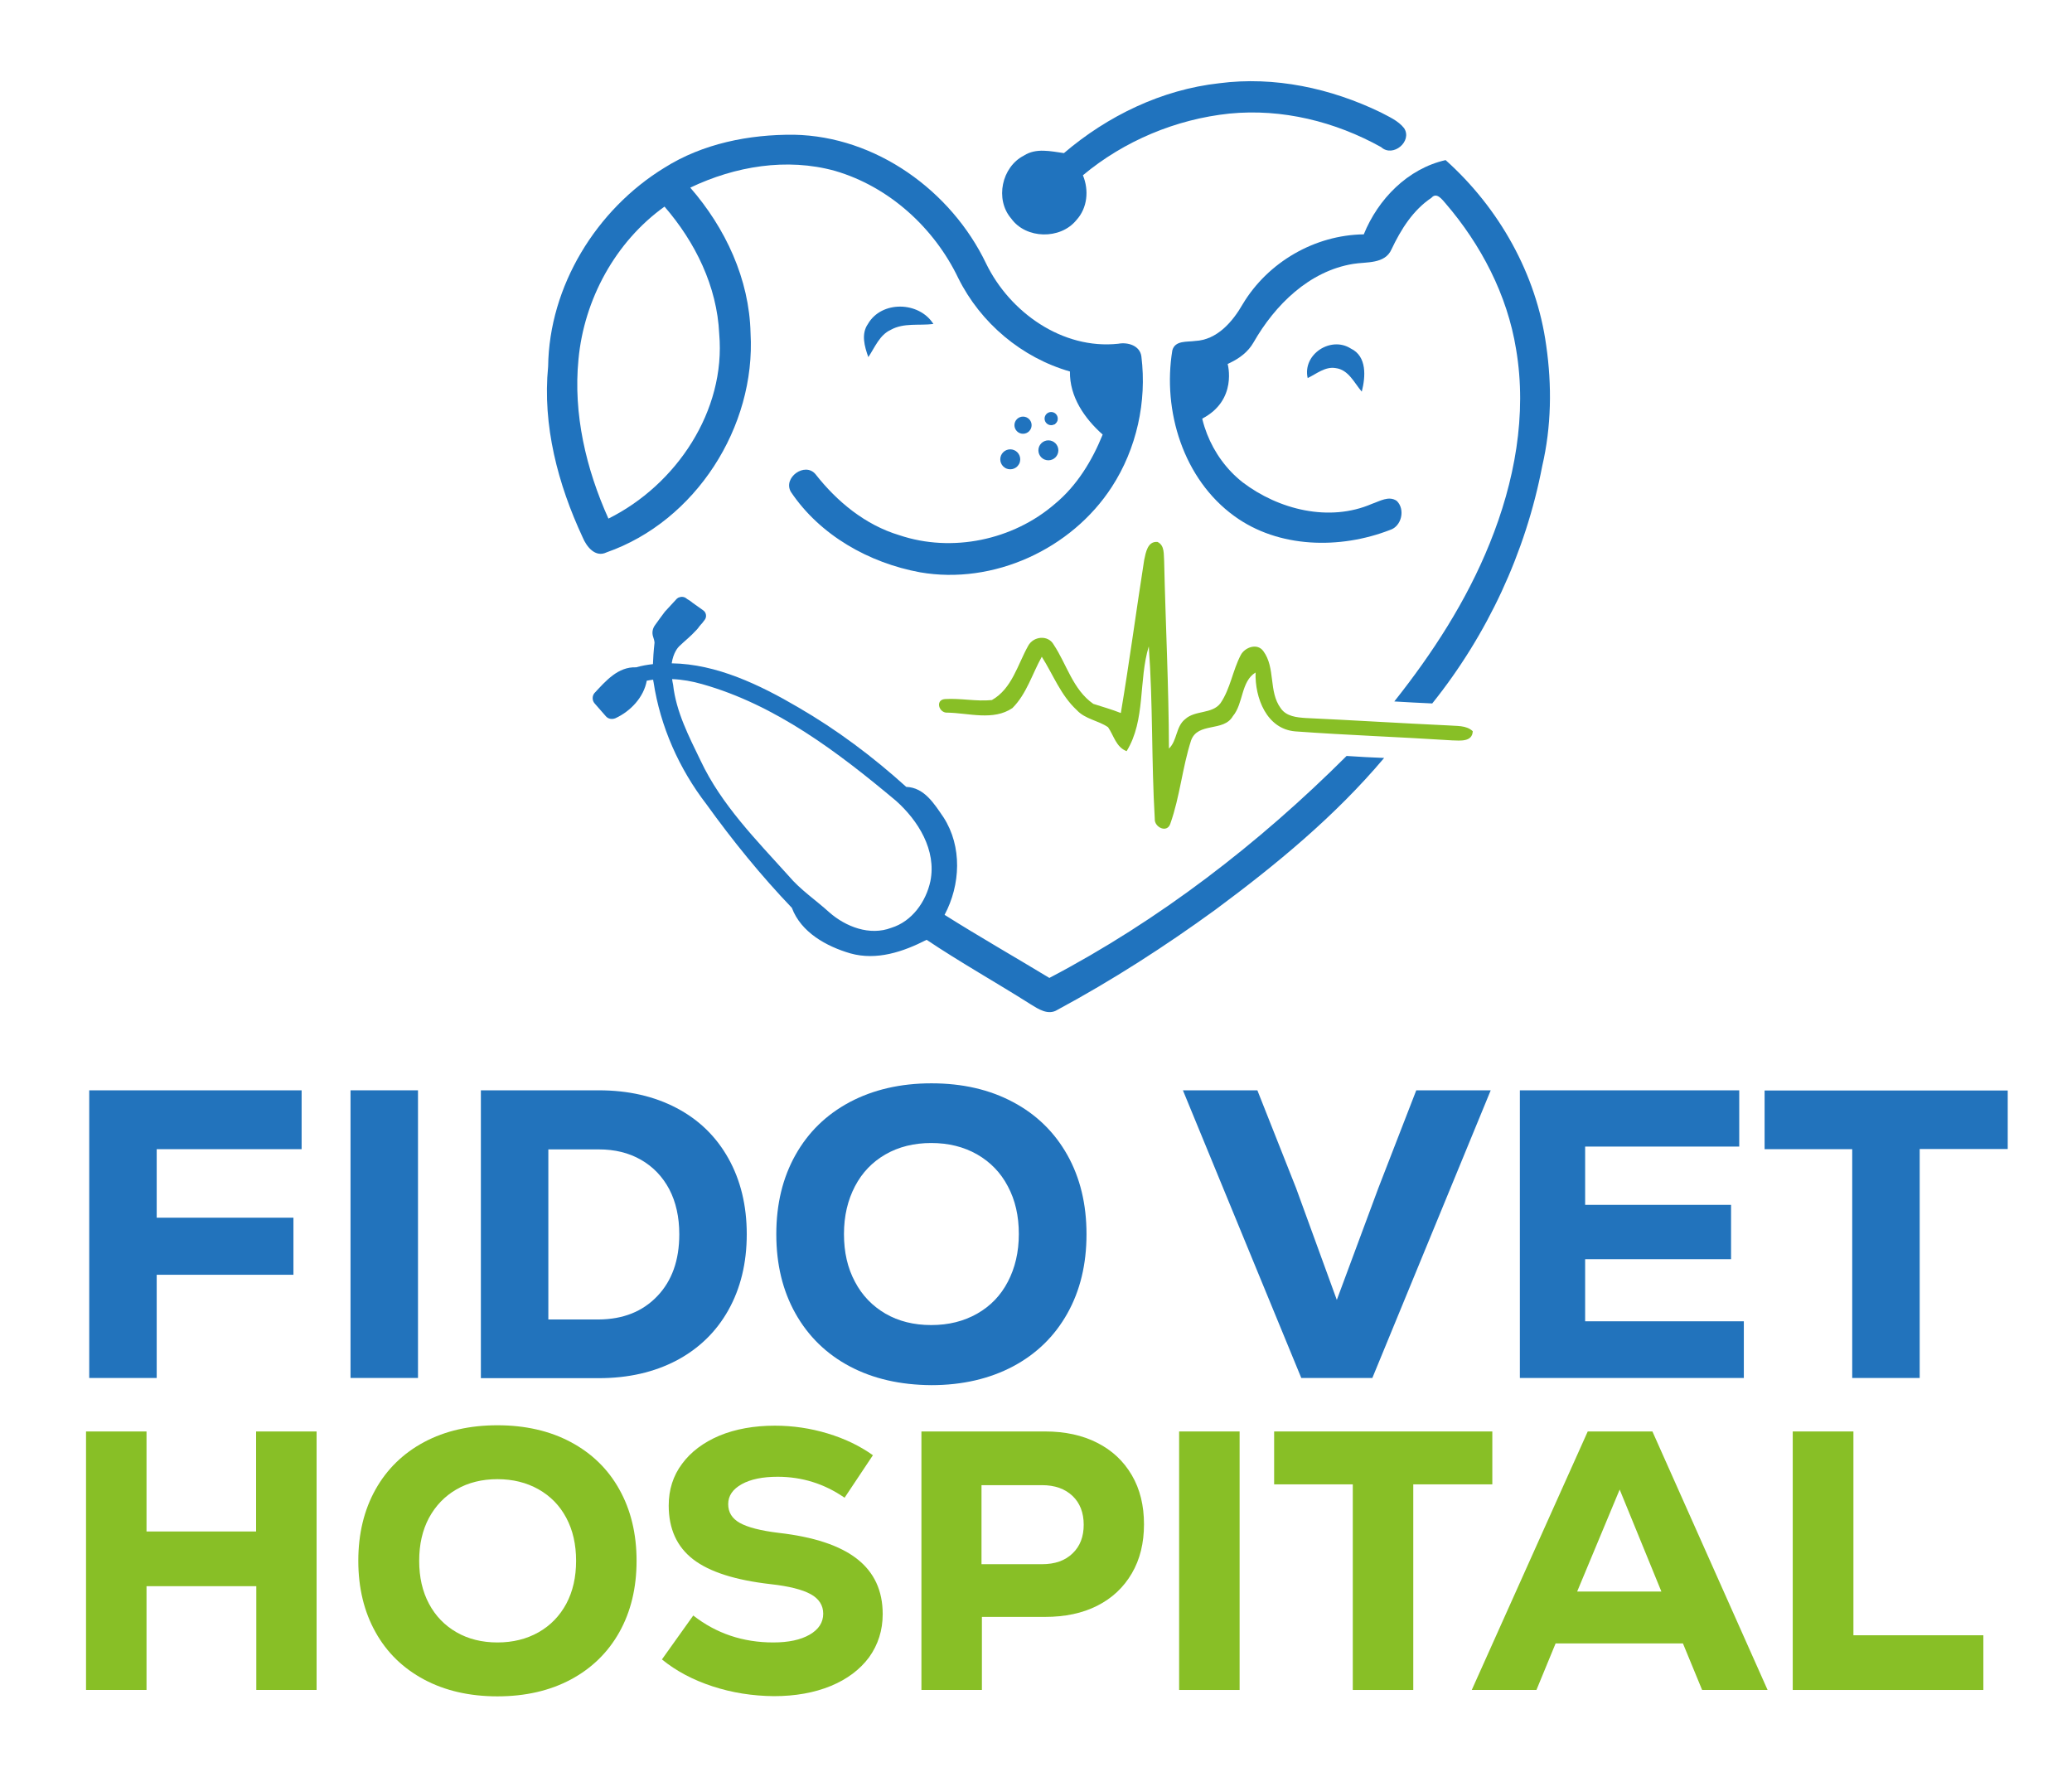
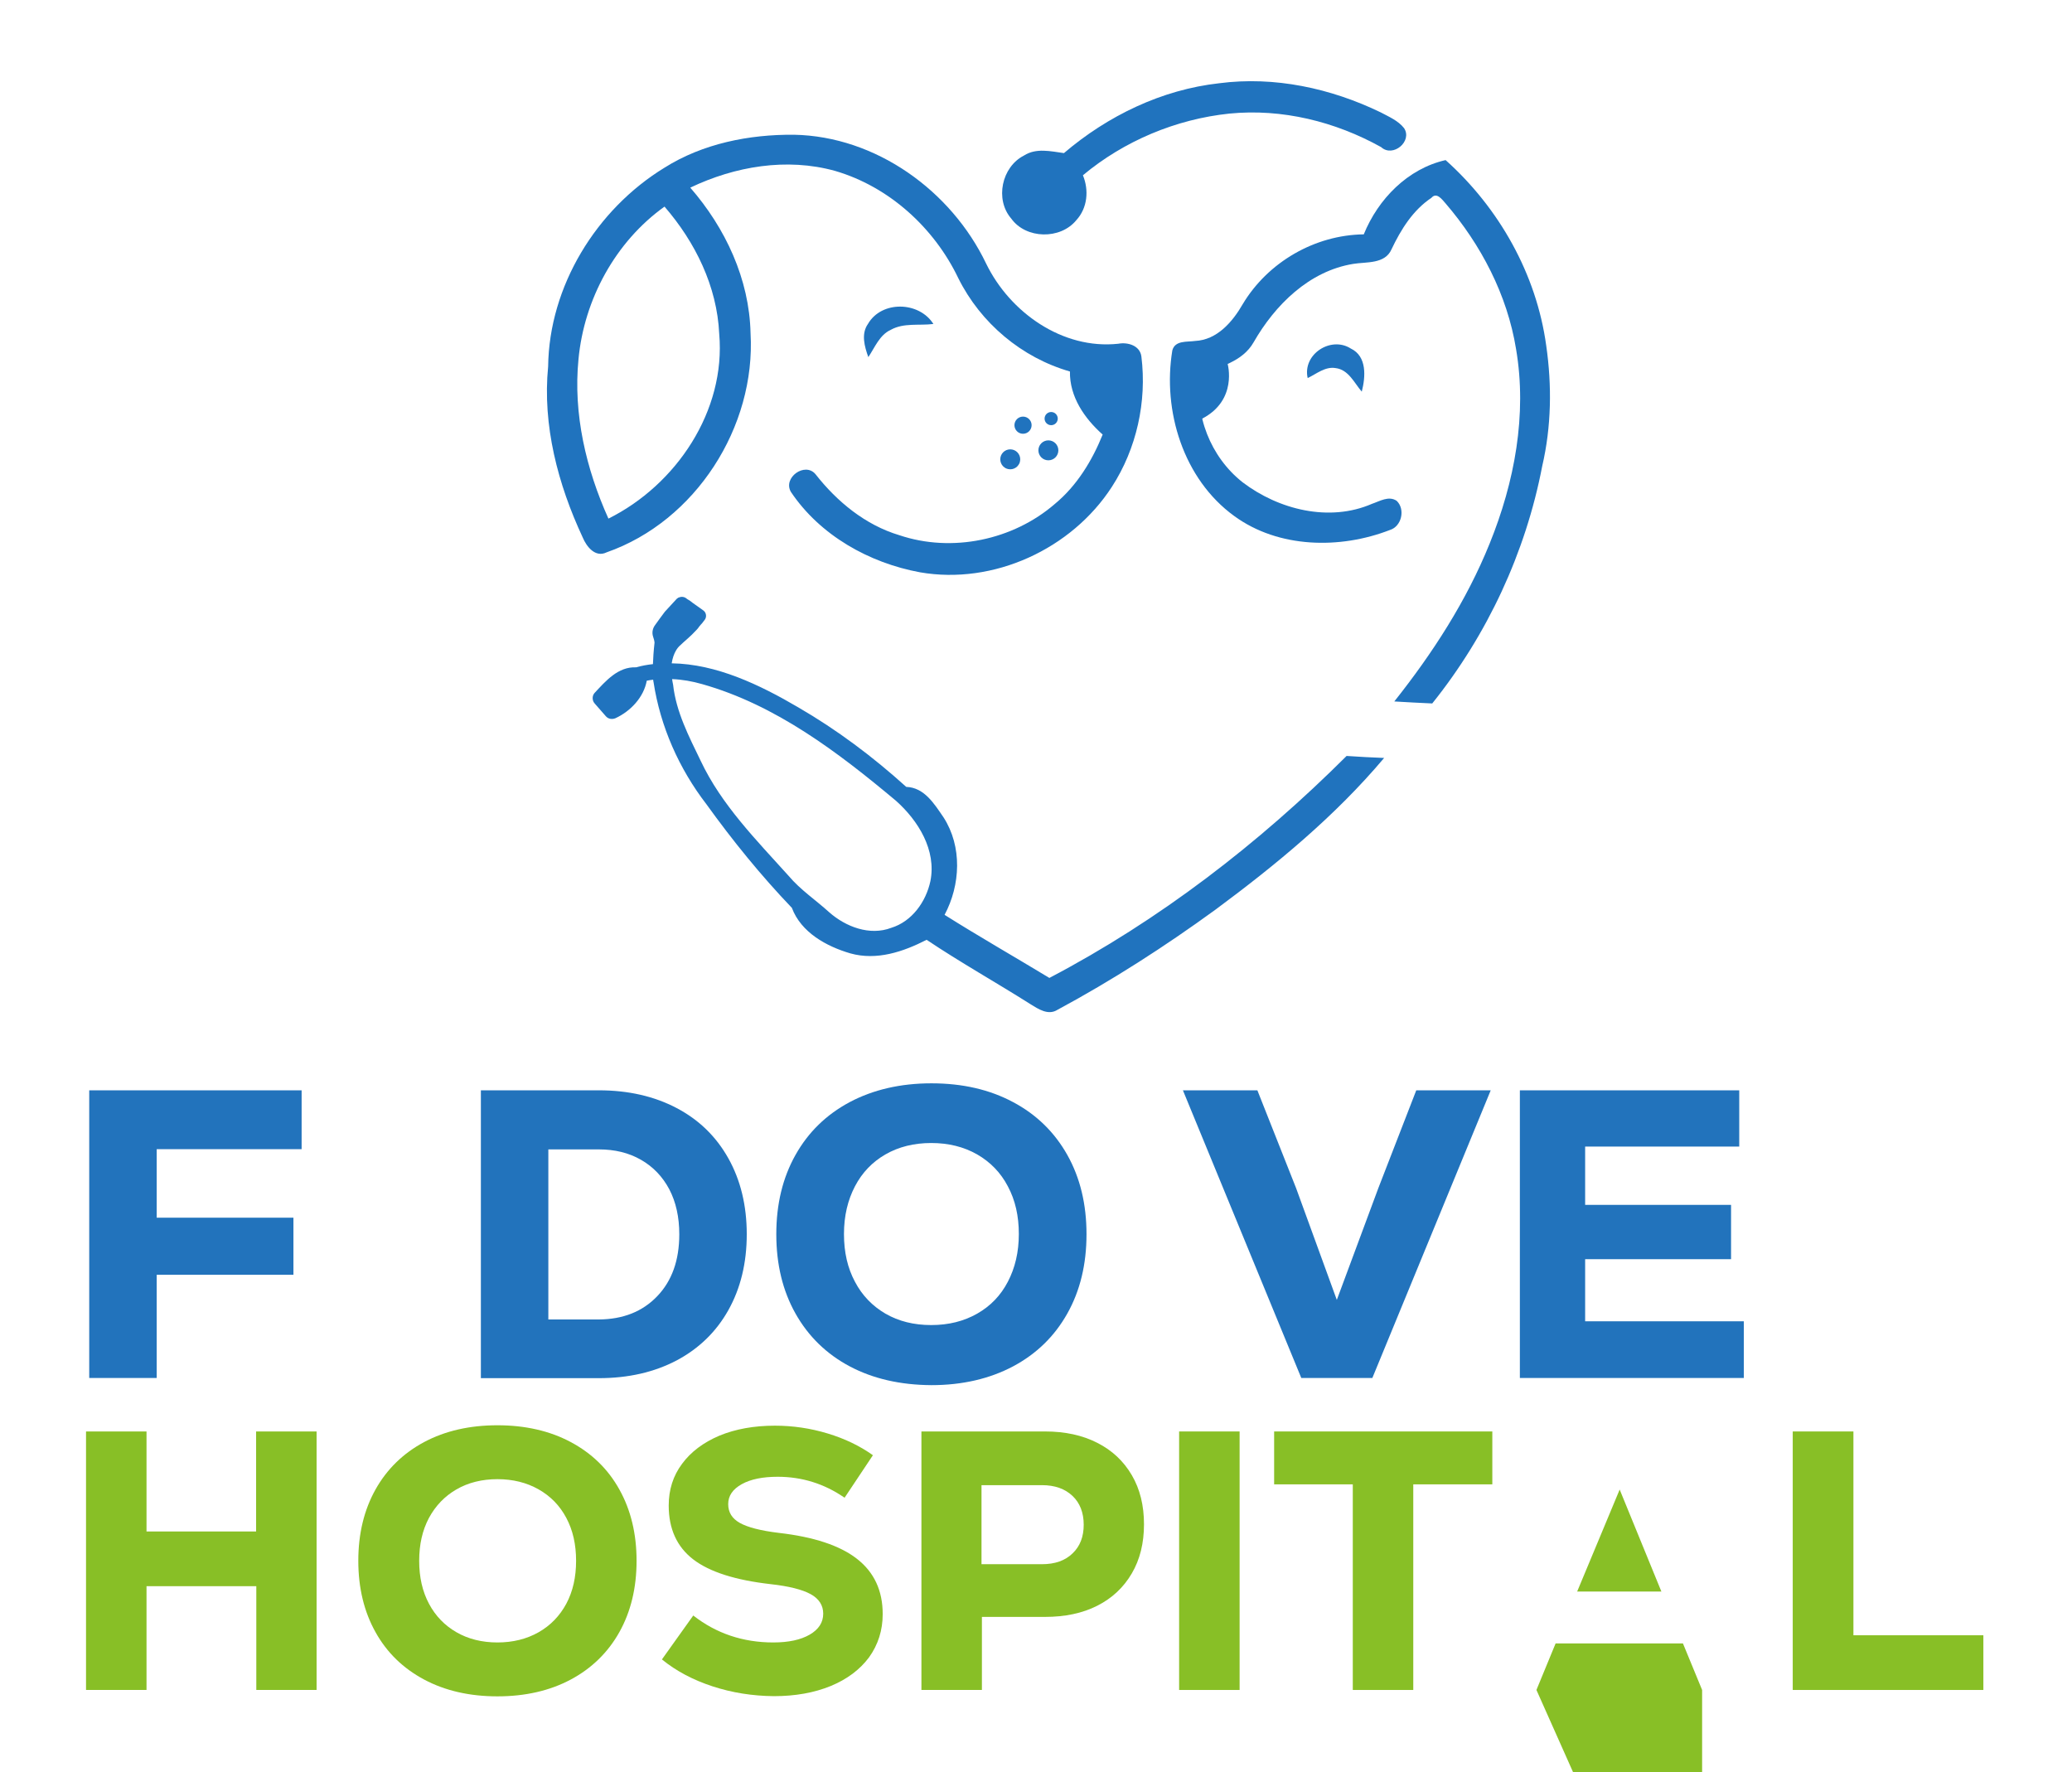
<svg xmlns="http://www.w3.org/2000/svg" version="1.1" id="Layer_1" x="0px" y="0px" viewBox="0 0 1038 887.7" style="enable-background:new 0 0 1038 887.7;" xml:space="preserve">
  <style type="text/css">
	.st0{fill:#2273BC;}
	.st1{display:none;}
	.st2{display:inline;}
	.st3{fill:#88BF26;}
	.st4{fill:#2073BE;}
	.st5{fill:none;}
</style>
  <g>
    <g>
      <g>
        <path class="st0" d="M151.1,575.7H78.5V610H147v28.6H78.5v51.7H44.7V546.2h106.4V575.7z" />
-         <path class="st0" d="M175.6,546.2h33.8v144.1h-33.8V546.2z" />
        <path class="st0" d="M339,555.1c11.2,5.9,19.8,14.3,25.9,25.2c6.1,10.9,9.2,23.6,9.2,38c0,14.4-3.1,27.1-9.2,38     c-6.1,10.9-14.8,19.3-25.9,25.2c-11.2,5.9-24.2,8.9-39,8.9h-59.1V546.2H300C314.8,546.2,327.8,549.2,339,555.1z M329.2,649.4     c7.4-7.7,11.1-18,11.1-31.1c0-8.6-1.7-16.2-5-22.5c-3.4-6.4-8.1-11.3-14.2-14.8c-6.1-3.5-13.1-5.2-21.1-5.2h-25.3v85.2H300     C312.1,660.9,321.8,657.1,329.2,649.4z" />
        <path class="st0" d="M425.7,684.5c-11.7-6.2-20.8-15.1-27.2-26.5c-6.4-11.4-9.6-24.6-9.6-39.7c0-15.1,3.2-28.3,9.6-39.7     c6.4-11.4,15.4-20.2,27.2-26.5c11.7-6.2,25.4-9.4,40.9-9.4c15.5,0,29.1,3.1,40.9,9.4c11.7,6.2,20.8,15.1,27.2,26.5     c6.4,11.4,9.6,24.6,9.6,39.7c0,15.1-3.2,28.3-9.6,39.7c-6.4,11.4-15.4,20.2-27.2,26.5c-11.7,6.2-25.4,9.4-40.9,9.4     C451,693.8,437.4,690.7,425.7,684.5z M489.5,658.1c6.7-3.8,11.8-9.1,15.4-16c3.6-6.9,5.5-14.8,5.5-23.9c0-9.1-1.8-17-5.5-23.9     c-3.6-6.9-8.8-12.2-15.4-16c-6.7-3.8-14.3-5.7-23-5.7c-8.6,0-16.3,1.9-22.9,5.7c-6.6,3.8-11.7,9.1-15.3,16     c-3.6,6.9-5.5,14.8-5.5,23.9c0,9.1,1.8,17,5.5,23.9c3.6,6.9,8.8,12.2,15.3,16c6.6,3.8,14.2,5.7,22.9,5.7     C475.2,663.8,482.8,661.9,489.5,658.1z" />
        <path class="st0" d="M709.5,546.2h37.3l-59.3,144.1h-35.6l-59.3-144.1h37.3l19.4,49l20.4,56l20.8-56L709.5,546.2z" />
        <path class="st0" d="M794.1,661.9h79.5v28.4H761.4V546.2h109.9v28.2h-77.2v29.2h73.1v27.2h-73.1V661.9z" />
-         <path class="st0" d="M1005.8,546.2v29.4h-44.1v114.7h-33.8V575.7h-43.9v-29.4H1005.8z" />
      </g>
    </g>
    <g class="st1">
      <g class="st2">
        <path class="st3" d="M55.1,795.5c-7-7-10.4-16.7-10.4-29.2v-49.8h20.5v49.8c0,6.7,1.7,11.9,5.1,15.8c3.4,3.8,8.1,5.8,14.2,5.8     c5.9,0,10.6-1.9,14-5.8c3.4-3.8,5.1-9.1,5.1-15.8v-49.8h20.5v49.8c0,12.5-3.5,22.2-10.4,29.2c-6.9,7-16.7,10.4-29.3,10.4     C71.9,805.9,62.1,802.4,55.1,795.5z" />
        <path class="st3" d="M179.3,775.2h-11.9V804h-20.5v-87.6h42.7c6.3,0,11.9,1.2,16.6,3.7c4.8,2.5,8.4,5.9,11,10.4     c2.6,4.5,3.9,9.7,3.9,15.5c0,6.7-1.7,12.4-5.2,17.1c-3.5,4.8-8.4,8.1-14.7,10.1L226,804h-24.4L179.3,775.2z M197.2,737.2     c-2.4-2.2-5.7-3.3-10.1-3.3h-19.9v24.6h19.9c4.4,0,7.8-1.1,10.1-3.2c2.3-2.1,3.5-5.1,3.5-9.1     C200.8,742.5,199.6,739.4,197.2,737.2z" />
        <path class="st3" d="M320.8,752.3v39c-4.4,4.8-9.9,8.4-16.3,10.9c-6.5,2.5-13.6,3.8-21.3,3.8c-9.3,0-17.4-1.9-24.3-5.6     c-7-3.8-12.3-9.1-16.1-16c-3.8-6.9-5.7-15-5.7-24.1c0-8.9,2-16.9,6-23.8c4-7,9.6-12.4,16.8-16.3c7.2-3.9,15.5-5.8,24.8-5.8     c6.8,0,12.9,1.2,18.3,3.5c5.5,2.3,10.5,5.9,15.1,10.6l-12.4,12.3c-2.8-2.8-6-4.9-9.7-6.4c-3.7-1.5-7.5-2.3-11.4-2.3     c-8.4,0-15.1,2.5-20,7.6c-4.9,5-7.3,11.9-7.3,20.6c0,5.6,1.1,10.5,3.3,14.8c2.2,4.3,5.3,7.5,9.3,9.9c4,2.3,8.6,3.5,13.9,3.5     c8.3,0,14.8-2.1,19.8-6.4v-13.4h-23.8v-16.4H320.8z" />
        <path class="st3" d="M360.9,786.8h48.3V804H341v-87.6h66.8v17.1h-46.9v17.8h44.4v16.5h-44.4V786.8z" />
        <path class="st3" d="M487.1,716.5h20.4V804h-18.4l-39.7-54.2l0.2,23.6V804h-20.4v-87.6h18.4l39.7,54.4l-0.2-23.4V716.5z" />
        <path class="st3" d="M598,716.5v17.9h-26.8V804h-20.5v-69.7H524v-17.9H598z" />
        <path class="st3" d="M662.8,800.3c-7.1-3.8-12.6-9.2-16.5-16.1c-3.9-6.9-5.8-14.9-5.8-23.9s2-17,5.9-24c4-7,9.5-12.3,16.6-16.1     c7.1-3.8,15.2-5.7,24.3-5.7c12.9,0,24,4.5,33.3,13.6l-12.6,12.6c-5.6-5.3-12.3-8-20.1-8c-5.3,0-9.9,1.1-13.9,3.4     c-4,2.3-7.2,5.5-9.4,9.7c-2.2,4.2-3.3,9-3.3,14.4c0,5.4,1.1,10.2,3.3,14.4c2.2,4.2,5.3,7.4,9.4,9.7c4,2.3,8.7,3.4,13.9,3.4     c4.2,0,8.2-0.8,12-2.3c3.8-1.5,7.2-3.7,10-6.5l12,13.4c-9.4,9.1-20.8,13.6-34.1,13.6C678.2,806,670,804.1,662.8,800.3z" />
        <path class="st3" d="M806.2,804l-6.5-15.8h-43.2l-6.5,15.8h-21.9l39.3-87.6h21.9l39,87.6H806.2z M778.3,736.1L764,770.6h28.5     L778.3,736.1z" />
        <path class="st3" d="M874.4,775.2h-11.9V804H842v-87.6h42.7c6.3,0,11.9,1.2,16.6,3.7c4.8,2.5,8.4,5.9,11,10.4     c2.6,4.5,3.9,9.7,3.9,15.5c0,6.7-1.7,12.4-5.2,17.1c-3.5,4.8-8.4,8.1-14.7,10.1l24.8,30.6h-24.4L874.4,775.2z M892.4,737.2     c-2.4-2.2-5.7-3.3-10.1-3.3h-19.9v24.6h19.9c4.4,0,7.8-1.1,10.1-3.2c2.3-2.1,3.5-5.1,3.5-9.1     C895.9,742.5,894.7,739.4,892.4,737.2z" />
        <path class="st3" d="M957.5,786.8h48.3V804h-68.2v-87.6h66.8v17.1h-46.9v17.8h44.4v16.5h-44.4V786.8z" />
      </g>
    </g>
  </g>
  <g>
    <g>
      <g>
        <path class="st4" d="M691.9,73.7c-23-12.8-49.6-19.4-76-16.8c-26.8,2.8-52.8,13.7-73.4,30.9c3.1,7.5,2.3,16.4-3.3,22.5     c-8,9.8-25.2,9.5-32.6-0.8c-8.3-9.6-4.8-25.9,6.4-31.6c6.1-3.9,13.4-2.1,20-1.2c21.9-18.7,49-31.8,77.8-35     c27.7-3.6,55.9,2.5,80.9,14.6c4.1,2.2,8.7,4.1,11.7,7.9C707.7,70.8,697.8,79.1,691.9,73.7z" />
      </g>
    </g>
    <path class="st4" d="M772.6,233.5c-8.3,43.3-27.5,84.5-55.1,118.9c-6.3-0.3-12.7-0.6-19-1c19.2-24.2,36.2-50.4,47.8-79.2   c12.4-30.6,18.8-64.4,13.2-97.3c-4.4-27.2-17.6-52.4-35.4-73.1c-1.7-1.9-4.4-5.7-7-2.7c-9.3,6.2-15.3,15.9-20,25.8   c-3.3,7.5-12.6,6.2-19.2,7.3c-22.1,3.6-39.2,20.6-49.9,39.3c-5.6,9.8-17,12.2-26.5,16.1c-3.5,20.1,5,41.4,21,54   c18,13.7,43.4,20.1,64.8,10.8c3.9-1.3,8.4-4.2,12.4-1.5c4.4,4.2,2.5,12.8-3.4,14.6c-25,9.7-55.8,9.2-78-7c-25.5-18.5-36-52.7-31-83   c1.4-5.1,7.4-4.1,11.4-4.7c11-0.5,18.8-9.6,23.9-18.5c12.6-21,36.1-34.6,60.6-34.9c7.2-17.7,22-32.9,41-37.2   c26.8,24,45.5,57.1,50.4,92.9C777.5,193.2,777.2,213.7,772.6,233.5z" />
    <g>
      <g>
        <path class="st4" d="M332.9,84c19.2-12.1,42.4-16.7,64.9-16.5c41,0.8,78.7,28,96.2,64.5c11.9,24.5,38.3,43.2,66.2,40.2     c4.8-0.9,10.9,0.9,11.6,6.4c2.8,22.6-2.4,46.2-14.8,65.3c-20.2,31.2-59.3,49.2-96.1,42.8c-25.5-4.7-50.1-18.5-64.7-40.3     c-4.1-7.1,7-15.1,12.3-8.9c10.8,13.8,25,25.5,42,30.6c26.4,8.9,57,2.5,78-15.7c11-9.1,18.6-21.6,23.9-34.7     c-9.1-8.1-16.6-18.9-16.4-31.6c-24.1-6.9-44.7-24.2-55.9-46.7c-12.1-25.3-34.7-45.9-61.8-53.8c-24.2-6.7-50.1-2.3-72.5,8.4     c17.6,20.2,29.6,45.8,30.2,72.9c2.7,46.9-27.5,94.2-72.1,109.8c-5.7,2.8-10.1-2.9-12-7.5c-12.4-26.6-20.2-56.1-17.3-85.6     C275.1,143.4,298.7,104.9,332.9,84z M289.8,180c-2.7,27.4,3.8,54.9,15,79.8c34-16.9,58.9-54,55.5-92.6     c-1.1-23.8-12-45.9-27.4-63.7C308.3,121.1,292.6,150,289.8,180z" />
      </g>
    </g>
    <path class="st4" d="M434.8,162.3c6.8-11.8,25.6-11.4,32.8,0c-7.1,0.9-14.8-0.7-21.3,2.9c-5.7,2.6-8,8.8-11.3,13.7   C433.1,173.6,431.3,167.3,434.8,162.3z" />
    <path class="st4" d="M655.1,189.4c-2.7-11.9,11.6-21.2,21.6-14.8c8.2,3.9,7.4,14.2,5.5,21.6c-3.8-4.4-6.6-11-13.1-11.8   C663.9,183.5,659.5,187.3,655.1,189.4z" />
-     <path class="st4" d="M526.8,208c3.4,0.5,3.9,2.1,1.5,4.6C524.8,212.1,524.3,210.6,526.8,208z" />
    <path class="st4" d="M504,226.5c3.9-3.1,5.5,3,6.8,5.5c-2.1,0.8-4.1,3-6.5,2.6C501.2,233,500.1,227.9,504,226.5z" />
    <circle class="st4" cx="506.1" cy="230.1" r="5" />
    <circle class="st4" cx="525.2" cy="225.6" r="5" />
    <circle class="st4" cx="512.5" cy="213" r="4.3" />
    <circle class="st4" cx="526.6" cy="209.7" r="3.3" />
    <path class="st4" d="M615,182.3c0,0,5.2,18.2-12.9,27.5l-7.8-16.4c0,0,9.3-19,10.7-19.3" />
    <path class="st4" d="M674.6,378.7c-44,43.9-93.8,82.3-148.9,111.2c-17.5-10.6-35.2-20.7-52.5-31.6c8-15,8.9-34.2-0.5-48.8   c-4.6-6.7-9.6-15-18.7-15.3c-16.7-15.1-34.7-28.6-54.2-39.9c-19.1-11.2-40.9-21.7-63.3-22c0.8-5.4,3.2-8,3.7-8.5   c2.8-2.7,5.9-5.1,8.5-8h0l0.2-0.2c0.4-0.4,0.7-0.8,1.1-1.3c0-0.1,0.1-0.1,0.1-0.2l1-1.2l0,0c0.5-0.5,1-1.1,1.4-1.7l0.4-0.5   c1.3-1.5,1-3.9-0.7-5L347,302c-0.8-0.7-1.7-1.3-2.6-1.8l0,0l-0.8-0.6c-0.6-0.4-1.3-0.6-2-0.6c-0.1,0-0.1,0-0.2,0   c-0.5,0-1,0.2-1.5,0.4l-0.1,0c-0.3,0.2-0.6,0.4-0.8,0.6l-5.8,6.3l-0.1,0.1l0,0c-1.7,2.2-3.3,4.5-4.9,6.7c-1.3,1.7-1.7,3.9-1,5.9   c0.3,0.9,0.6,1.9,0.7,2.9c-0.5,4.5-0.7,8-0.8,10.8c-2.8,0.3-5.6,0.8-8.4,1.6c-9.1-0.4-15.3,6.9-20.9,12.9c-0.6,0.7-0.9,1.6-0.9,2.5   c0,1,0.3,1.9,1,2.7l5.6,6.4c1.2,1.4,3.1,1.7,4.8,1c7.6-3.5,14.2-10.5,15.7-18.8c1.1-0.2,2.1-0.4,3.2-0.5c0.1,0.9,0.2,1.2,0.2,1.2   c3.4,22.3,12.8,43.4,26.5,61.2c13.1,18.2,27.3,35.7,42.8,51.9c4.6,12.3,17.3,19.3,29.3,22.8c13.2,3.7,26.5-0.8,38.2-6.8   c17,11.4,34.9,21.4,52.1,32.3c3.9,2.4,8.8,5.7,13.4,2.8c27.5-14.8,53.9-31.8,79.2-50.2c30.5-22.6,60-46.9,84.5-76   C687.3,379.5,680.9,379.1,674.6,378.7z M466.1,441.4c-2.2,10.3-9.2,20.2-19.6,23.4c-10.8,4.1-22.8-0.5-31.1-7.8   c-6.7-6.1-14.4-11.2-20.3-18.2c-16.2-18-33.7-35.6-44.1-57.7c-5.9-12.2-12.3-24.5-13.8-38.1c-0.2-1-0.4-1.9-0.5-2.8   c5.1,0.2,10.1,1.1,15,2.5c36.9,10.4,68.2,34.2,97.2,58.5C460,411.1,469.2,425.9,466.1,441.4z" />
-     <path class="st3" d="M573.2,280.5c0.8-3.7,1.7-9.5,6.7-9c3.7,1.8,3,6.3,3.3,9.7c0.7,31.3,2.3,62.5,2.4,93.8   c4.2-4,3.4-11.1,8.2-14.8c5-4.5,13.4-2.4,17.6-7.9c5-7.3,6.1-16.4,10.2-24.2c2.1-3.9,8.3-6.1,11.3-1.9c6.2,8.4,2.5,20.2,8.7,28.6   c2.8,4.1,8,4.6,12.6,4.9c23.8,1.1,47.5,2.6,71.3,3.7c4.2,0.4,9-0.2,12.3,2.9c-0.2,5.5-6.4,4.7-10.3,4.6   c-26.2-1.7-52.4-2.6-78.5-4.5c-14.5-1.1-20.4-16.9-20-29.5c-7.4,4.5-6,15.5-11.4,21.9c-4.6,8-17.5,2.8-20.9,12.1   c-4.4,13.6-5.6,28.2-10.4,41.7c-1.6,5-8.1,1.8-7.8-2.4c-1.7-28.8-0.9-57.7-3-86.4c-5.2,17.1-1.5,36.9-11.1,52.5   c-5.3-2-6.4-7.8-9.3-12c-4.9-3.4-11.5-4-15.7-8.6c-8-7.4-11.8-17.7-17.5-26.7c-4.8,8.6-7.6,18.6-14.7,25.7   c-9.5,6.5-21.9,2.5-32.5,2.3c-4.3,0.4-6.4-6.4-1.3-6.8c7.9-0.5,15.7,1.3,23.5,0.5c10.1-5.7,12.9-17.8,18.2-27.2   c2.6-4.8,10-5.6,12.8-0.5c6.5,9.8,9.6,22.5,19.8,29.6c4.6,1.5,9.3,2.8,13.8,4.6C565.8,331.6,569.2,306,573.2,280.5z" />
  </g>
  <g>
    <rect x="29" y="717.1" class="st5" width="1008.1" height="195" />
    <path class="st3" d="M128.4,717.1h30.2v129.5h-30.2v-52H73.4v52H43.1V717.1h30.3v50.1h54.9V717.1z" />
    <path class="st3" d="M212.5,841.4c-10.5-5.6-18.7-13.5-24.4-23.8c-5.7-10.2-8.6-22.1-8.6-35.7c0-13.6,2.9-25.5,8.6-35.7   c5.7-10.2,13.9-18.2,24.4-23.8c10.5-5.6,22.8-8.4,36.7-8.4c13.9,0,26.2,2.8,36.7,8.4c10.5,5.6,18.7,13.5,24.4,23.8   c5.7,10.2,8.6,22.1,8.6,35.7c0,13.6-2.9,25.5-8.6,35.7c-5.7,10.2-13.9,18.2-24.4,23.8s-22.8,8.4-36.7,8.4   C235.3,849.8,223,847,212.5,841.4z M269.8,817.7c6-3.4,10.6-8.2,13.9-14.3c3.3-6.2,4.9-13.3,4.9-21.5s-1.6-15.3-4.9-21.5   c-3.3-6.2-7.9-10.9-13.9-14.3c-6-3.4-12.9-5.1-20.6-5.1s-14.6,1.7-20.5,5.1c-5.9,3.4-10.5,8.2-13.8,14.3   c-3.3,6.2-4.9,13.3-4.9,21.5s1.6,15.3,4.9,21.5c3.3,6.2,7.9,10.9,13.8,14.3c5.9,3.4,12.8,5.1,20.5,5.1S263.8,821.1,269.8,817.7z" />
    <path class="st3" d="M357,844.8c-9.8-3.2-18.3-7.7-25.4-13.5l15.7-22c11.5,9,24.9,13.5,40.1,13.5c7.6,0,13.7-1.3,18.2-3.9   c4.5-2.6,6.8-6.1,6.8-10.5c0-4.2-2.1-7.5-6.3-9.8c-4.2-2.3-10.9-4-20-5c-17.6-2-30.6-6.1-38.8-12.4c-8.2-6.3-12.3-15.3-12.3-27   c0-7.9,2.2-14.9,6.7-20.9c4.4-6,10.7-10.7,18.7-14.1c8-3.3,17.3-5,27.8-5c9,0,17.8,1.3,26.4,3.9c8.6,2.6,16.1,6.2,22.7,10.9   l-14.2,21.3c-10.1-7-21.3-10.5-33.5-10.5c-7.5,0-13.5,1.2-18,3.7c-4.5,2.5-6.8,5.8-6.8,10c0,4.1,1.9,7.2,5.8,9.4   c3.9,2.2,10.4,3.9,19.5,5c17.5,2,30.6,6.3,39.2,13c8.6,6.7,12.9,15.9,12.9,27.7c0,8.1-2.3,15.3-6.8,21.6c-4.6,6.2-11,11-19.2,14.4   c-8.3,3.4-17.8,5.1-28.5,5.1C377,849.6,366.8,848,357,844.8z" />
    <path class="st3" d="M549.7,722.8c7.5,3.8,13.2,9.2,17.3,16.2c4.1,7,6.1,15.2,6.1,24.6c0,9.4-2,17.6-6.1,24.6   c-4.1,7-9.8,12.4-17.3,16.2c-7.5,3.8-16.2,5.6-26.2,5.6h-31.6v36.6h-30.3V717.1h62C533.5,717.1,542.3,719,549.7,722.8z    M537.3,778.2c3.8-3.6,5.6-8.4,5.6-14.4c0-6-1.9-10.9-5.6-14.4c-3.8-3.6-8.9-5.4-15.3-5.4h-30.3v39.6h30.3   C528.5,783.6,533.6,781.8,537.3,778.2z" />
    <path class="st3" d="M590.7,717.1H621v129.5h-30.3V717.1z" />
    <path class="st3" d="M747.6,717.1v26.5H708v103h-30.3v-103h-39.4v-26.5H747.6z" />
-     <path class="st3" d="M852.7,846.6l-9.6-23.3h-63.8l-9.6,23.3h-32.4l58.1-129.5h32.4l57.7,129.5H852.7z M811.4,746.2l-21.3,51.1   h42.2L811.4,746.2z" />
+     <path class="st3" d="M852.7,846.6l-9.6-23.3h-63.8l-9.6,23.3h-32.4h32.4l57.7,129.5H852.7z M811.4,746.2l-21.3,51.1   h42.2L811.4,746.2z" />
    <path class="st3" d="M898.2,717.1h30.3v102.1h65.1v27.4h-95.5V717.1z" />
  </g>
  <g>
</g>
  <g>
</g>
  <g>
</g>
  <g>
</g>
  <g>
</g>
  <g>
</g>
  <g>
</g>
  <g>
</g>
  <g>
</g>
  <g>
</g>
  <g>
</g>
  <g>
</g>
  <g>
</g>
  <g>
</g>
  <g>
</g>
</svg>